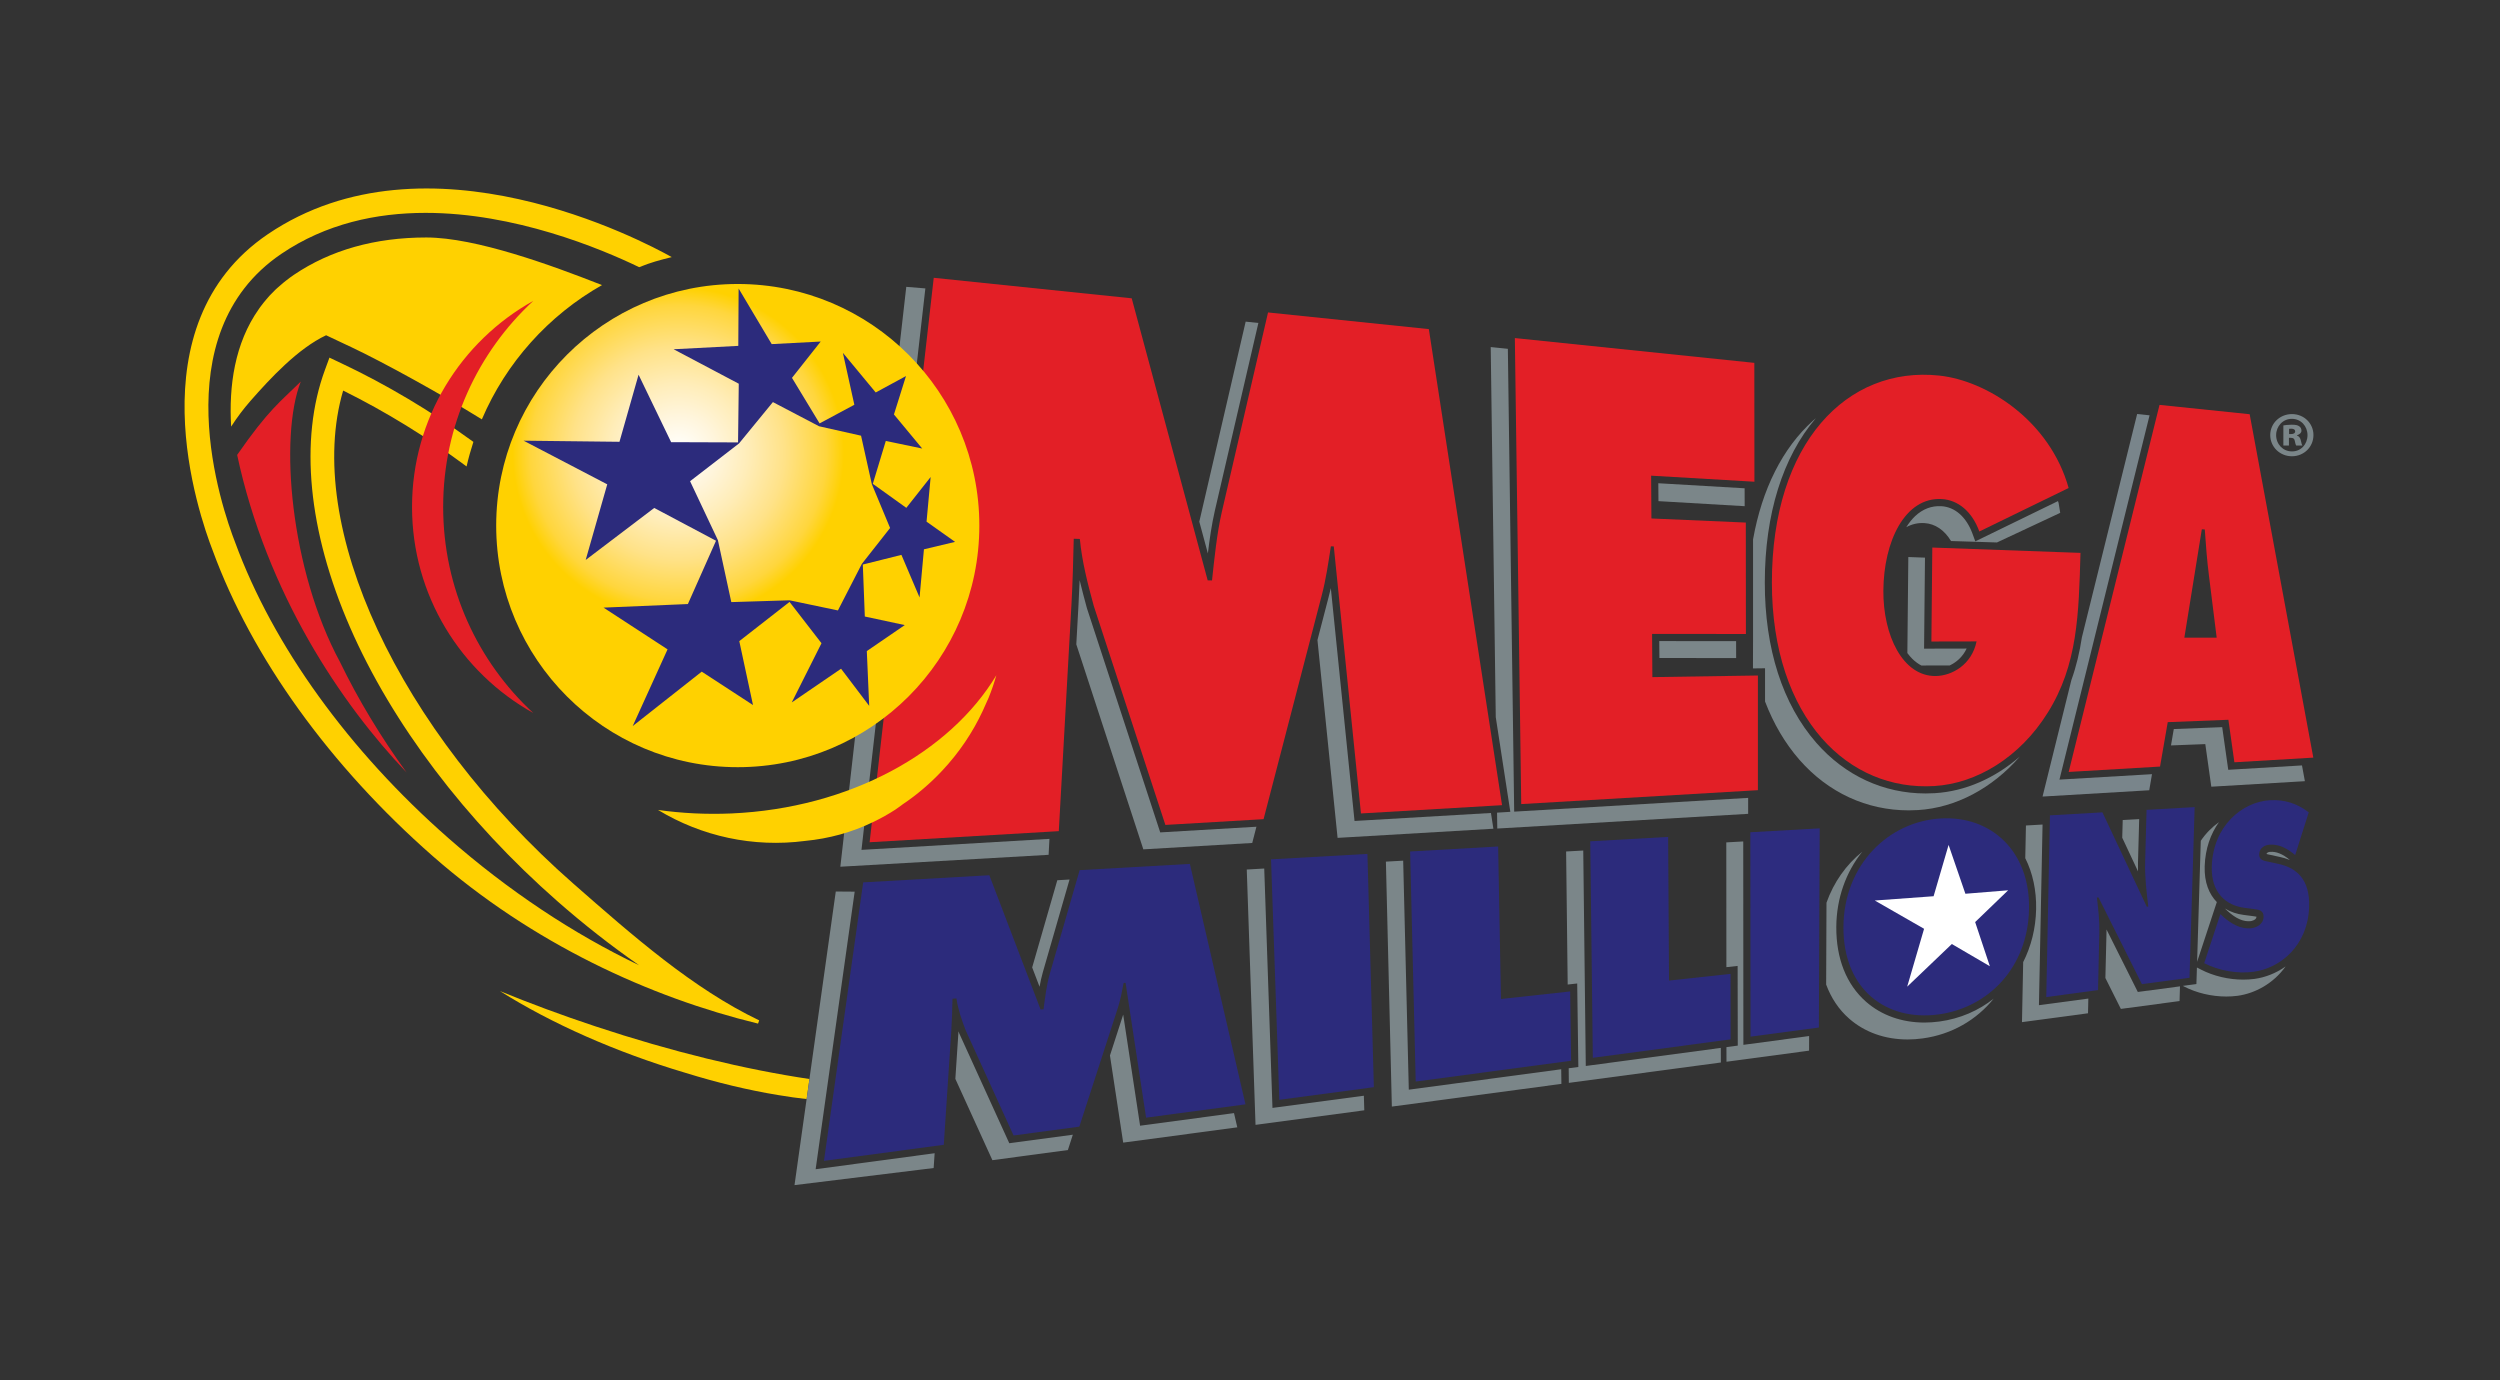
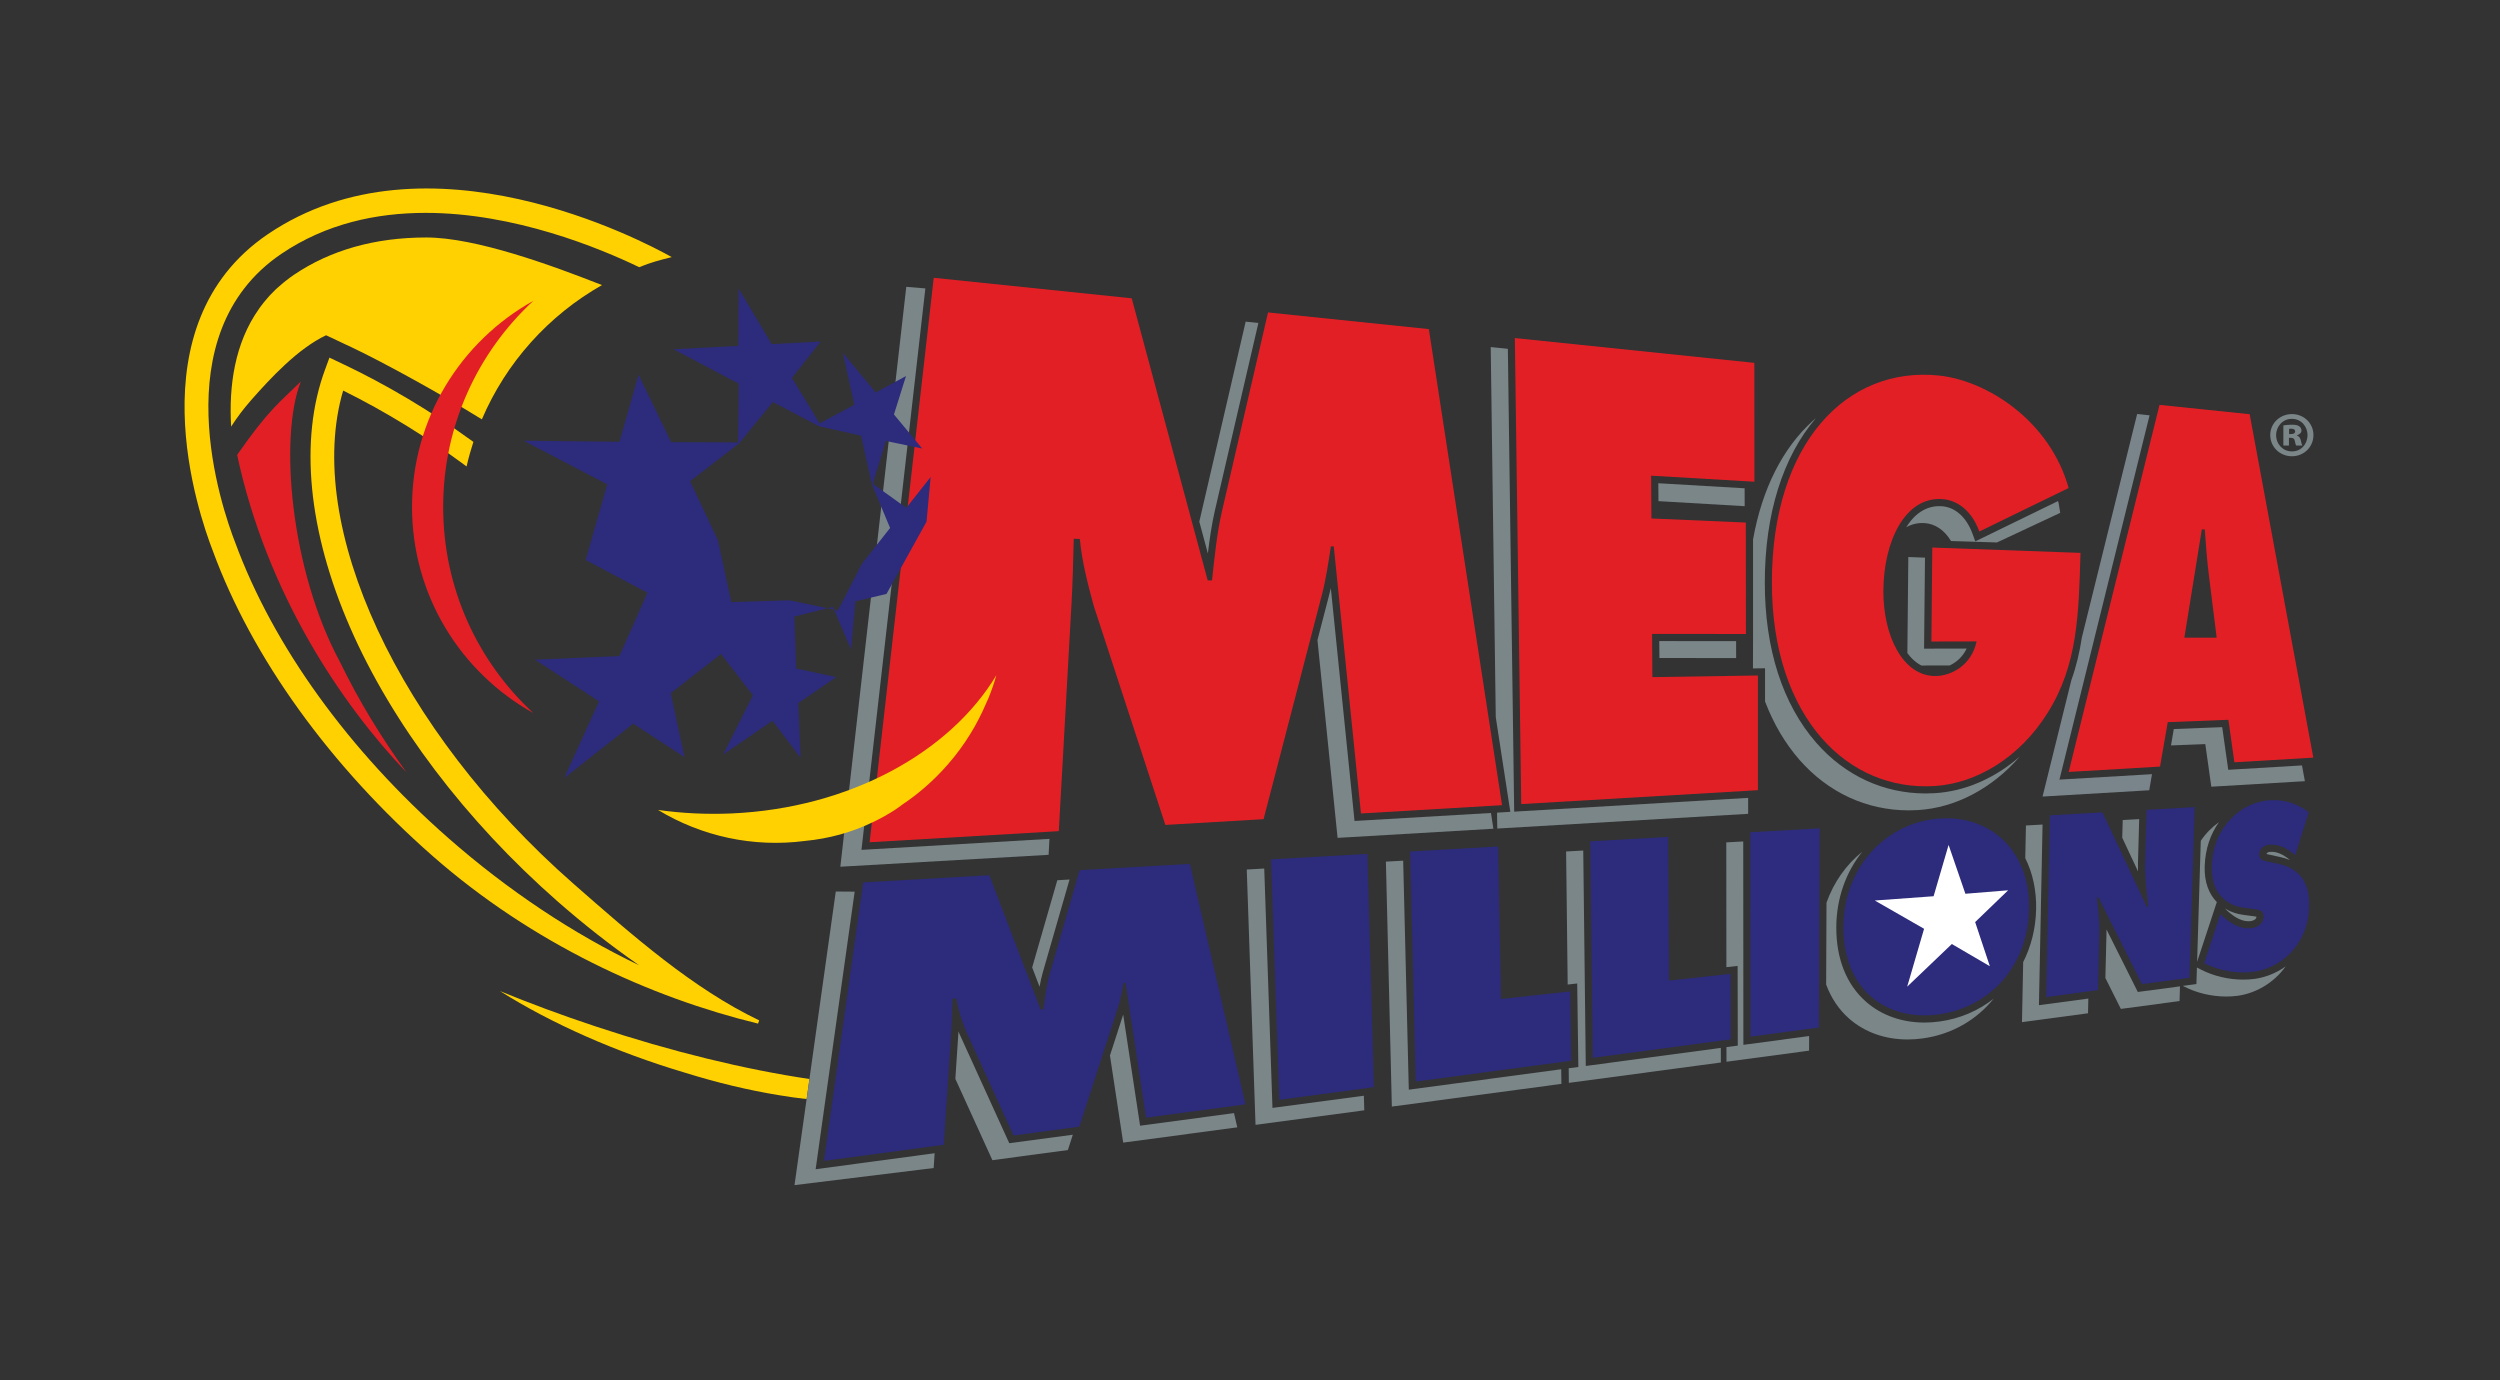
<svg xmlns="http://www.w3.org/2000/svg" xmlns:xlink="http://www.w3.org/1999/xlink" version="1.1" x="0px" y="0px" viewBox="0 0 525.2 289.91" style="enable-background:new 0 0 525.2 289.91;" xml:space="preserve">
  <rect x="0" y="0" width="525.2" height="289.91" fill="#333333" stroke="none" />
  <style type="text/css">
	.st0{fill:#FFD100;}
	.st1{fill:#7B8689;}
	.st2{fill:#79858B;}
	.st3{fill:#E31F26;}
	.st4{fill:#2C2B7C;}
	.st5{fill:#2D2C7F;}
	.st6{fill:#FFFFFF;}
	
		.st7{clip-path:url(#SVGID_00000121970870910231755260000013270953628411100825_);fill:url(#SVGID_00000124127248698959044160000011400461954398530705_);}
</style>
  <g id="Logo">
    <path class="st0" d="M125,215.59c-6.97-2.31-13.66-4.8-19.98-7.39c10.74,6.78,24.39,12.85,38.94,17.17   c6.66,2.07,13.23,3.65,19.51,4.68c2.24,0.37,4.01,0.63,5.99,0.84l0.59-4.21C156.5,224.66,141.21,220.97,125,215.59" />
    <g>
      <polygon class="st1" points="348.61,138.23 364.73,138.25 364.72,134.69 348.58,134.68   " />
      <path class="st1" d="M368.28,134.69l-0.02,5.73l2.54-0.03l0,6.98c1.78,4.66,4.2,8.78,7.23,12.25    c6.04,6.89,14.12,10.62,22.95,10.62c0.65,0,1.3-0.02,1.95-0.06c7.93-0.48,15.61-4.58,21.38-11.23c-5.2,4.53-11.43,7.29-17.82,7.68    c-0.65,0.04-1.3,0.06-1.95,0.06c-8.83,0-16.91-3.73-22.95-10.62c-7.1-8.12-10.85-19.77-10.84-33.71    c0-14.35,3.79-26.41,10.73-34.51c-0.2,0.17-0.4,0.33-0.59,0.51c-6.42,5.78-10.73,14.42-12.61,24.97L368.28,134.69z" />
      <path class="st1" d="M414.4,112.17c-1.29-3.54-3.68-5.67-6.58-5.83c-2.04-0.11-3.89,0.59-5.49,2.09c-0.68,0.64-1.3,1.43-1.86,2.32    c1.17-0.64,2.44-0.94,3.8-0.86c2.28,0.13,4.23,1.49,5.6,3.77l9.65,0.3l13.29-6.22l-0.34-2.08c-0.04-0.13-0.09-0.26-0.13-0.39    l-17.37,8.46L414.4,112.17z" />
      <path class="st1" d="M218.39,207.3c0.18-1.02,0.4-2.03,0.68-3.02l5.62-19.51l-2.57,0.15l-5.28,18.32L218.39,207.3z" />
      <path class="st1" d="M400.9,117.02l-0.2,20.18c0.33,0.44,0.67,0.84,1.03,1.2c0.6,0.59,1.24,1.06,1.91,1.41l5.95-0.01    c1.44-0.68,2.76-1.84,3.56-3.55l-8.94,0.02l0.19-19.12L400.9,117.02z" />
      <polygon class="st1" points="317.29,170.55 314.5,170.72 314.55,174.06 367.25,170.97 367.25,167.62 318.1,170.51 316.77,73.28     313.17,72.91 314.23,150.66   " />
      <polygon class="st1" points="348.41,105.28 366.52,106.34 366.51,102.58 348.38,101.52   " />
      <path class="st1" d="M481.01,180.65l0.01-0.02c-1.5-1.24-2.81-1.77-4.12-1.67c-0.26,0.02-0.66,0.1-0.75,0.45    c0.13,0.04,0.3,0.07,0.42,0.1l2.39,0.52C479.62,180.17,480.32,180.37,481.01,180.65z" />
      <path class="st1" d="M472.83,193.51c0.01,0,1.18-0.17,1.21-0.91c0-0.01,0-0.01,0-0.02c-0.15-0.04-0.37-0.07-0.52-0.09l-2.2-0.29    c-1.34-0.17-2.7-0.6-3.91-1.34l0.58,0.54C469.7,192.97,471.32,193.69,472.83,193.51z" />
      <path class="st1" d="M465.71,189.51c-1.6-1.65-2.66-4.1-2.55-7.53c0.12-3.73,1.27-6.84,3-9.26c-1.44,1.02-2.75,2.33-3.82,3.91    l-0.77,25.43L465.71,189.51z" />
      <path class="st2" d="M435.15,142.89l-6.05,24.45l22.41-1.32l0.58-3.38l-19.44,1.14l18.93-76.53l-2.61-0.27l-11.61,46.93    C436.89,136.99,436.2,139.98,435.15,142.89z" />
      <polygon class="st1" points="466.84,152.76 456.67,153.16 456.08,156.6 463.29,156.32 464.55,165.27 484.21,164.11 483.6,160.8     468.11,161.72   " />
      <path class="st1" d="M449.15,183.05c-0.02-0.62-0.02-1.25,0-1.88v0l0.25-9.09l-3.46,0.19l-0.1,3.72L449.15,183.05z" />
-       <path class="st1" d="M263.95,173.68l-20.21,1.19l-15.4-47.1c-0.55-2.03-1.07-3.97-1.53-5.89c-0.06,1.68-0.14,3.36-0.23,5.02    l-0.47,8.47l14.08,43.06l22.88-1.34L263.95,173.68z" />
      <path class="st1" d="M407.45,214.6c-1.07,0.14-2.12,0.22-3.16,0.22c-4.73,0-9.01-1.51-12.27-4.37c-4.13-3.63-6.29-9.08-6.25-15.74    c0.04-6.07,2.07-11.56,5.46-15.78c-3.39,2.72-6,6.41-7.52,10.71l-0.07,17.2c1.05,2.83,2.66,5.25,4.84,7.16    c3.26,2.86,7.53,4.37,12.27,4.37c1.03,0,2.09-0.07,3.16-0.22c6.13-0.83,11.32-3.89,14.93-8.36    C415.66,212.31,411.79,214.01,407.45,214.6z" />
      <path class="st1" d="M313.22,170.79l-28.66,1.68l-4.98-48.91c-0.15,0.65-0.3,1.3-0.48,1.94l-2.33,8.96l4.23,41.56l32.73-1.92    L313.22,170.79z" />
      <polygon class="st1" points="333.14,223.94 332.61,178.68 329.01,178.88 329.34,206.83 331.34,206.61 331.58,224.15     329.55,224.42 329.58,227.49 361.52,223.21 361.51,220.14   " />
      <path class="st1" d="M449.11,208.39l-6.57-13.12c0,0.24,0,0.49-0.01,0.74l-0.23,9.45l3.25,6.49l12.33-1.65l0.09-3.09    L449.11,208.39z" />
      <path class="st1" d="M473.62,205.65c-0.77,0.1-1.56,0.15-2.36,0.15c-3.07,0-6.26-0.75-8.9-2.12l-0.83-0.43l-0.11,3.48l-2.85,0.38    l0.22,0.12c2.64,1.37,5.83,2.12,8.9,2.12c0.8,0,1.59-0.05,2.36-0.15c3.66-0.49,7.55-2.57,10.11-6.17    C478.14,204.47,475.84,205.35,473.62,205.65z" />
      <polygon class="st1" points="295.96,228.92 294.78,180.81 291.15,181.01 292.4,232.47 328.02,227.7 327.98,224.63   " />
      <path class="st1" d="M428.34,211.17l0.76-37.95l-3.49,0.2l-0.14,6.87c1.56,3.1,2.36,6.75,2.28,10.71    c-0.08,4.06-1.05,7.82-2.72,11.12l-0.25,12.61l13.87-1.86l0.07-3.09L428.34,211.17z" />
      <polygon class="st1" points="366.25,219.5 366.22,176.77 362.66,176.97 362.68,203.18 365.04,202.92 365.07,219.66 362.69,219.98     362.7,223.05 380.05,220.72 380.06,217.65   " />
      <polygon class="st1" points="220.47,176.23 180.98,178.54 194.4,60.59 190.39,60.26 176.54,182.08 220.29,179.58   " />
      <polygon class="st1" points="171.35,245.63 179.55,187.32 175.58,187.29 166.91,248.97 196.14,245.38 196.35,242.27   " />
      <path class="st1" d="M253.75,116.27c0.36-3.04,0.8-6.07,1.46-8.96l9.15-39.46l-2.67-0.28l-9.74,42.02L253.75,116.27z" />
      <polygon class="st1" points="267.32,232.75 265.59,182.46 261.92,182.67 263.76,236.31 286.61,233.25 286.52,230.19   " />
      <polygon class="st1" points="239.51,236.49 235.96,213.15 233.18,221.74 235.96,240.04 259.93,236.83 259.24,233.84   " />
      <path class="st1" d="M212.03,240.17l-10.5-23.05c-0.06-0.15-0.12-0.3-0.17-0.46c0,0.01,0,0.01,0,0.02l-0.66,9.97l7.78,17.08    l15.86-2.13l1.04-3.22L212.03,240.17z" />
    </g>
    <path class="st1" d="M481.5,86.99c2.53,0,4.51,1.96,4.51,4.4c0,2.5-1.99,4.46-4.53,4.46c-2.52,0-4.55-1.96-4.55-4.46   c0-2.44,2.03-4.4,4.55-4.4H481.5z M481.45,87.99c-1.86,0-3.28,1.55-3.28,3.42c0,1.9,1.42,3.42,3.31,3.42   c1.91,0.03,3.28-1.52,3.28-3.42c0-1.87-1.37-3.42-3.28-3.42H481.45z M480.86,93.6h-1.17v-4.23c0.33-0.05,0.98-0.15,1.75-0.15   c0.91,0,1.29,0.13,1.57,0.33c0.29,0.18,0.48,0.5,0.48,0.94c0,0.42-0.39,0.79-0.94,0.94v0.06c0.42,0.16,0.69,0.48,0.82,1.08   c0.11,0.58,0.2,0.86,0.31,1.03h-1.29c-0.12-0.16-0.22-0.53-0.3-0.97c-0.08-0.47-0.32-0.65-0.81-0.65h-0.42V93.6z M480.89,91.19   h0.42c0.5,0,0.86-0.19,0.86-0.57c0-0.35-0.29-0.56-0.8-0.56c-0.21,0-0.38,0.03-0.48,0.03V91.19z" />
    <g>
      <path class="st3" d="M196.16,58.36l41.59,4.31l15.96,59.25l0.91,0.02c0.51-4.73,1.01-9.74,2.04-14.31l9.73-41.99l33.78,3.5    l15.38,100.01l-29.64,1.74l-5.71-56.1l-0.61-0.02c-0.53,3.45-1.05,7.04-1.93,10.34l-12.21,46.98l-20.63,1.21l-15.04-46    c-1.3-4.77-2.47-9.28-2.93-14.08l-1.28-0.04c-0.11,4.5-0.22,9.14-0.47,13.63l-2.67,47.8l-39.74,2.33L196.16,58.36z" />
      <polygon class="st3" points="318.24,71.02 368.55,76.23 368.57,101.2 346.87,99.93 346.93,108.92 366.76,109.78 366.78,133.19     347.07,133.17 347.13,142.25 369.3,141.91 369.3,166 319.58,168.92   " />
      <path class="st3" d="M437.07,116.15c-0.37,12.83-0.56,23.52-6.92,33.63c-5.83,9.33-14.9,14.81-23.76,15.35    c-9.01,0.55-17.42-2.91-23.68-10.05c-6.43-7.35-10.48-18.47-10.47-32.73c0-29.32,15.8-45.5,35.15-43.45    c10.1,1.08,23.24,9.5,27.19,23.62l-18.76,9.14c-1.54-4.25-4.5-6.62-7.9-6.82c-7.75-0.43-12.19,8.91-12.26,19.23    c-0.07,9.37,4.05,18.06,11.04,17.95c3.3-0.06,7.5-2.29,8.54-7.27l-9.49,0.02l0.19-19.74L437.07,116.15z" />
      <path class="st3" d="M458.89,133.95l3.67-22.76l0.62,0.04c0.23,3.19,0.46,6.47,0.87,9.65l1.63,13.08H458.89z M455.4,151.71    l12.74-0.5l1.26,8.93l16.58-0.98l-13.37-72.14l-18.94-1.96l-19.08,77.11l19.19-1.13L455.4,151.71z" />
      <polygon class="st4" points="267.02,180.53 287.27,179.39 288.62,228.39 268.76,231.05   " />
      <polygon class="st4" points="296.24,178.88 314.73,177.83 315.32,209.87 329.86,208.28 330.06,222.84 297.41,227.21   " />
      <polygon class="st4" points="334.08,176.74 350.44,175.82 350.63,206 363.55,204.59 363.57,218.35 334.62,222.22   " />
      <polygon class="st5" points="367.71,174.84 382.28,174.02 382.11,215.86 367.75,217.78   " />
      <path class="st4" d="M430.65,171.29l11.03-0.63l9.32,19.83l0.31-0.04c-0.35-3.01-0.74-6.13-0.66-9.25l0.3-11.07l10.1-0.57    l-1.08,35.85l-10,1.34l-9.12-18.22l-0.34,0.03c0.31,2.55,0.58,4.93,0.52,7.4L440.75,208l-10.87,1.46L430.65,171.29z" />
      <path class="st4" d="M466.46,192.03l0.49,0.46c1.72,1.57,3.8,2.77,6.04,2.51c0.95-0.11,2.48-0.78,2.54-2.34    c0.05-1.55-1.21-1.55-2.09-1.69l-1.93-0.26c-3.83-0.49-7.03-3.12-6.86-8.69c0.26-8.49,6.38-13.58,12.23-13.91    c3.01-0.17,5.69,0.65,8.14,2.55l-2.85,8.97c-1.56-1.33-3.35-2.34-5.41-2.18c-0.84,0.06-2.09,0.57-2.15,2.01    c-0.04,1.3,1.15,1.39,1.88,1.56l2.14,0.46c3.95,0.84,6.69,3.38,6.47,9.14c-0.31,8.05-6.02,12.77-11.68,13.53    c-3.37,0.45-7.3-0.22-10.36-1.81L466.46,192.03z" />
      <path class="st4" d="M181.34,185.37l26.5-1.5l10.77,28.21l0.62-0.05c0.31-2.42,0.62-4.98,1.28-7.35l6.3-21.88l23.16-1.31    l11.68,50.51l-20.88,2.8l-4.31-28.33l-0.41,0.04c-0.34,1.79-0.68,3.65-1.27,5.41l-8.03,24.76l-13.82,1.86l-10.04-22.04    c-0.87-2.27-1.63-4.42-1.96-6.76l-0.83,0.07c-0.05,2.24-0.11,4.54-0.25,6.77l-1.58,23.92l-25.17,3.37L181.34,185.37z" />
      <path class="st4" d="M407.77,171.94c-10.99,0.6-20.42,9.69-20.5,22.77c-0.08,13.24,9.08,19.88,19.98,18.4    c10.45-1.41,18.78-9.85,19.01-22.14C426.5,178.84,418.31,171.35,407.77,171.94" />
      <polygon class="st6" points="406.21,188.28 409.36,177.5 412.89,187.76 421.87,187.03 414.94,193.71 418.03,202.99 410.04,198.32     400.66,207.28 404.21,195.12 393.85,189.18   " />
    </g>
    <g>
      <defs>
        <path id="SVGID_1_" d="M104.24,110.42c0,28.03,22.72,50.75,50.75,50.75c28.04,0,50.75-22.73,50.75-50.75     c0-28.03-22.72-50.76-50.75-50.76C126.96,59.66,104.24,82.39,104.24,110.42" />
      </defs>
      <clipPath id="SVGID_00000089555918427683702320000001028498047856887213_">
        <use xlink:href="#SVGID_1_" style="overflow:visible;" />
      </clipPath>
      <radialGradient id="SVGID_00000173845916940236485100000008709399835777725371_" cx="-38.651" cy="907.09" r="1.673" gradientTransform="matrix(23.606 0 0 -23.606 1054.891 21508.019)" gradientUnits="userSpaceOnUse">
        <stop offset="0" style="stop-color:#FFFFFF" />
        <stop offset="0.075" style="stop-color:#FFFCF3" />
        <stop offset="0.203" style="stop-color:#FFF5DC" />
        <stop offset="0.369" style="stop-color:#FFEDB9" />
        <stop offset="0.565" style="stop-color:#FFE288" />
        <stop offset="0.786" style="stop-color:#FFD63D" />
        <stop offset="0.881" style="stop-color:#FFD100" />
      </radialGradient>
-       <rect x="104.24" y="59.66" style="clip-path:url(#SVGID_00000089555918427683702320000001028498047856887213_);fill:url(#SVGID_00000173845916940236485100000008709399835777725371_);" width="101.51" height="101.51" />
    </g>
    <path class="st0" d="M153.66,170.89c-5.3,0.23-10.47-0.04-15.43-0.74c9.16,5.55,20.01,7.94,30.91,6.51   c5.03-0.48,9.84-1.81,14.28-3.96c1.71-0.82,3.26-1.69,4.73-2.65c0-0.01,1.08-0.77,1.08-0.77l0.44-0.33   c2.95-1.97,5.74-4.35,8.29-7.07c3.51-3.75,6.37-7.97,8.5-12.55c0,0.01,0.73-1.63,0.73-1.63l0.12-0.27c0-0.01,0.37-0.82,0.37-0.82   c0.63-1.57,1.19-3.15,1.63-4.75C199.59,158.03,178.54,169.79,153.66,170.89" />
-     <path class="st4" d="M194.65,109.59l0.86-9.38l-5.11,6.48l-7.04-5.05l2.73-9.01l7.65,1.6l-5.94-7.16l2.53-8.07l-6.36,3.45   l-6.9-8.33l2.41,10.91l-7.3,3.92l-5.8-9.57l6.03-7.63l-10.29,0.54l-6.95-11.68l-0.07,12.05l-13.59,0.71l13.69,7.24l-0.15,12.33   l-14.06-0.05l-6.84-14.17l-4.01,14.09L110,92.58l17.57,9.17l-4.53,15.89l14.4-10.93l12.98,6.89l-5.91,13.3l-17.72,0.75l13.45,8.77   l-7.32,16.11l14.5-11.43l10.77,7.02l-2.88-13.43l10.56-8.24l6.71,8.68l-6.25,12.44l10.36-7.08l5.91,7.8l-0.5-11.51l7.97-5.46   l-8.39-1.8l-0.42-10.92l8.11-2.03l3.81,8.95l0.92-10.12l6.54-1.56L194.65,109.59z M181.05,118.47l-5.02,9.77l-10.16-2.13   l-12.24,0.38l-2.81-13l-5.85-12.4l10.29-7.94l7.11-8.68l9.7,5.08l8.82,1.98l2.26,10.17l3.84,9.22L181.05,118.47z" />
+     <path class="st4" d="M194.65,109.59l0.86-9.38l-5.11,6.48l-7.04-5.05l2.73-9.01l7.65,1.6l-5.94-7.16l2.53-8.07l-6.36,3.45   l-6.9-8.33l2.41,10.91l-7.3,3.92l-5.8-9.57l6.03-7.63l-10.29,0.54l-6.95-11.68l-0.07,12.05l-13.59,0.71l13.69,7.24l-0.15,12.33   l-14.06-0.05l-6.84-14.17l-4.01,14.09L110,92.58l17.57,9.17l-4.53,15.89l12.98,6.89l-5.91,13.3l-17.72,0.75l13.45,8.77   l-7.32,16.11l14.5-11.43l10.77,7.02l-2.88-13.43l10.56-8.24l6.71,8.68l-6.25,12.44l10.36-7.08l5.91,7.8l-0.5-11.51l7.97-5.46   l-8.39-1.8l-0.42-10.92l8.11-2.03l3.81,8.95l0.92-10.12l6.54-1.56L194.65,109.59z M181.05,118.47l-5.02,9.77l-10.16-2.13   l-12.24,0.38l-2.81-13l-5.85-12.4l10.29-7.94l7.11-8.68l9.7,5.08l8.82,1.98l2.26,10.17l3.84,9.22L181.05,118.47z" />
    <path class="st3" d="M63.19,80.16c-4.58,11.65-2.21,39.6,8.25,58.94c3.81,7.86,8.5,15.63,13.97,23.18   c-13.76-14.44-29.36-37.64-35.59-66.71C56.46,85.99,58.98,84.32,63.19,80.16z" />
    <path class="st0" d="M134.28,56.13c2.51-1.02,4.17-1.45,6.84-2.12c-5.99-3.36-51.4-27.47-84.84-4.82   c-28.22,19.12-14.58,58.81-11.57,66.53c8.22,22.43,24.63,45.2,46.2,64.13c20.93,18.36,45.62,29.66,68.34,35.19l0.24-0.68   c-13.93-6.67-26.57-17.78-39.08-28.76c-36.76-32.26-56.64-75.22-48.32-103.55c8.87,4.39,17.57,9.74,25.93,15.94   c0.4-1.75,0.88-3.47,1.43-5.16c-8.95-6.49-18.28-12.05-27.77-16.53l-2.47-1.17l-0.94,2.56c-5.41,14.68-3.55,33.88,5.25,54.06   c8.81,20.21,24.29,40.66,43.6,57.6c5.55,4.87,11.27,9.35,17.14,13.43c-13.8-6.59-27.48-15.67-40.04-26.69   c-20.95-18.39-36.86-40.44-44.82-62.14c-2.78-7.14-15.38-43.63,9.7-60.62c9.37-6.35,19.97-8.61,30.31-8.61   C108.08,44.72,125.94,52.11,134.28,56.13z" />
    <path class="st0" d="M126.47,59.89c-10.46-4.11-26.47-10-36.92-10c-10.76,0-20.11,2.64-27.8,7.84c-0.54,0.36-1.09,0.77-1.75,1.29   c-0.15,0.12-0.3,0.24-0.45,0.36l-0.07,0.06c-0.36,0.3-0.72,0.61-1.1,0.95l-0.19,0.17c-0.12,0.1-0.23,0.21-0.34,0.31   c-0.41,0.39-0.81,0.8-1.2,1.22c-0.23,0.25-0.46,0.52-0.68,0.78l0,0l-0.03,0.04c-0.19,0.22-0.37,0.43-0.55,0.66   c-0.25,0.31-0.49,0.63-0.73,0.95c-0.06,0.08-0.11,0.15-0.16,0.23l-0.09,0.13c-5.14,7.24-6.35,16.28-5.85,24.74   c1.22-1.9,2.58-3.71,4.07-5.41c4.14-4.72,9.97-11,15.88-13.78l0,0l3.96,1.87l1.28,0.6c6.76,3.19,18.97,9.92,27.48,15.2   C106.32,76.16,115.25,66.24,126.47,59.89z" />
    <g>
      <path class="st3" d="M93.1,106.5c0-17.11,7.29-32.52,18.93-43.29c-15.19,8.46-25.47,24.67-25.47,43.29    c0,18.62,10.28,34.83,25.47,43.29C100.39,139.02,93.1,123.62,93.1,106.5z" />
    </g>
  </g>
  <g id="Guides">
</g>
</svg>